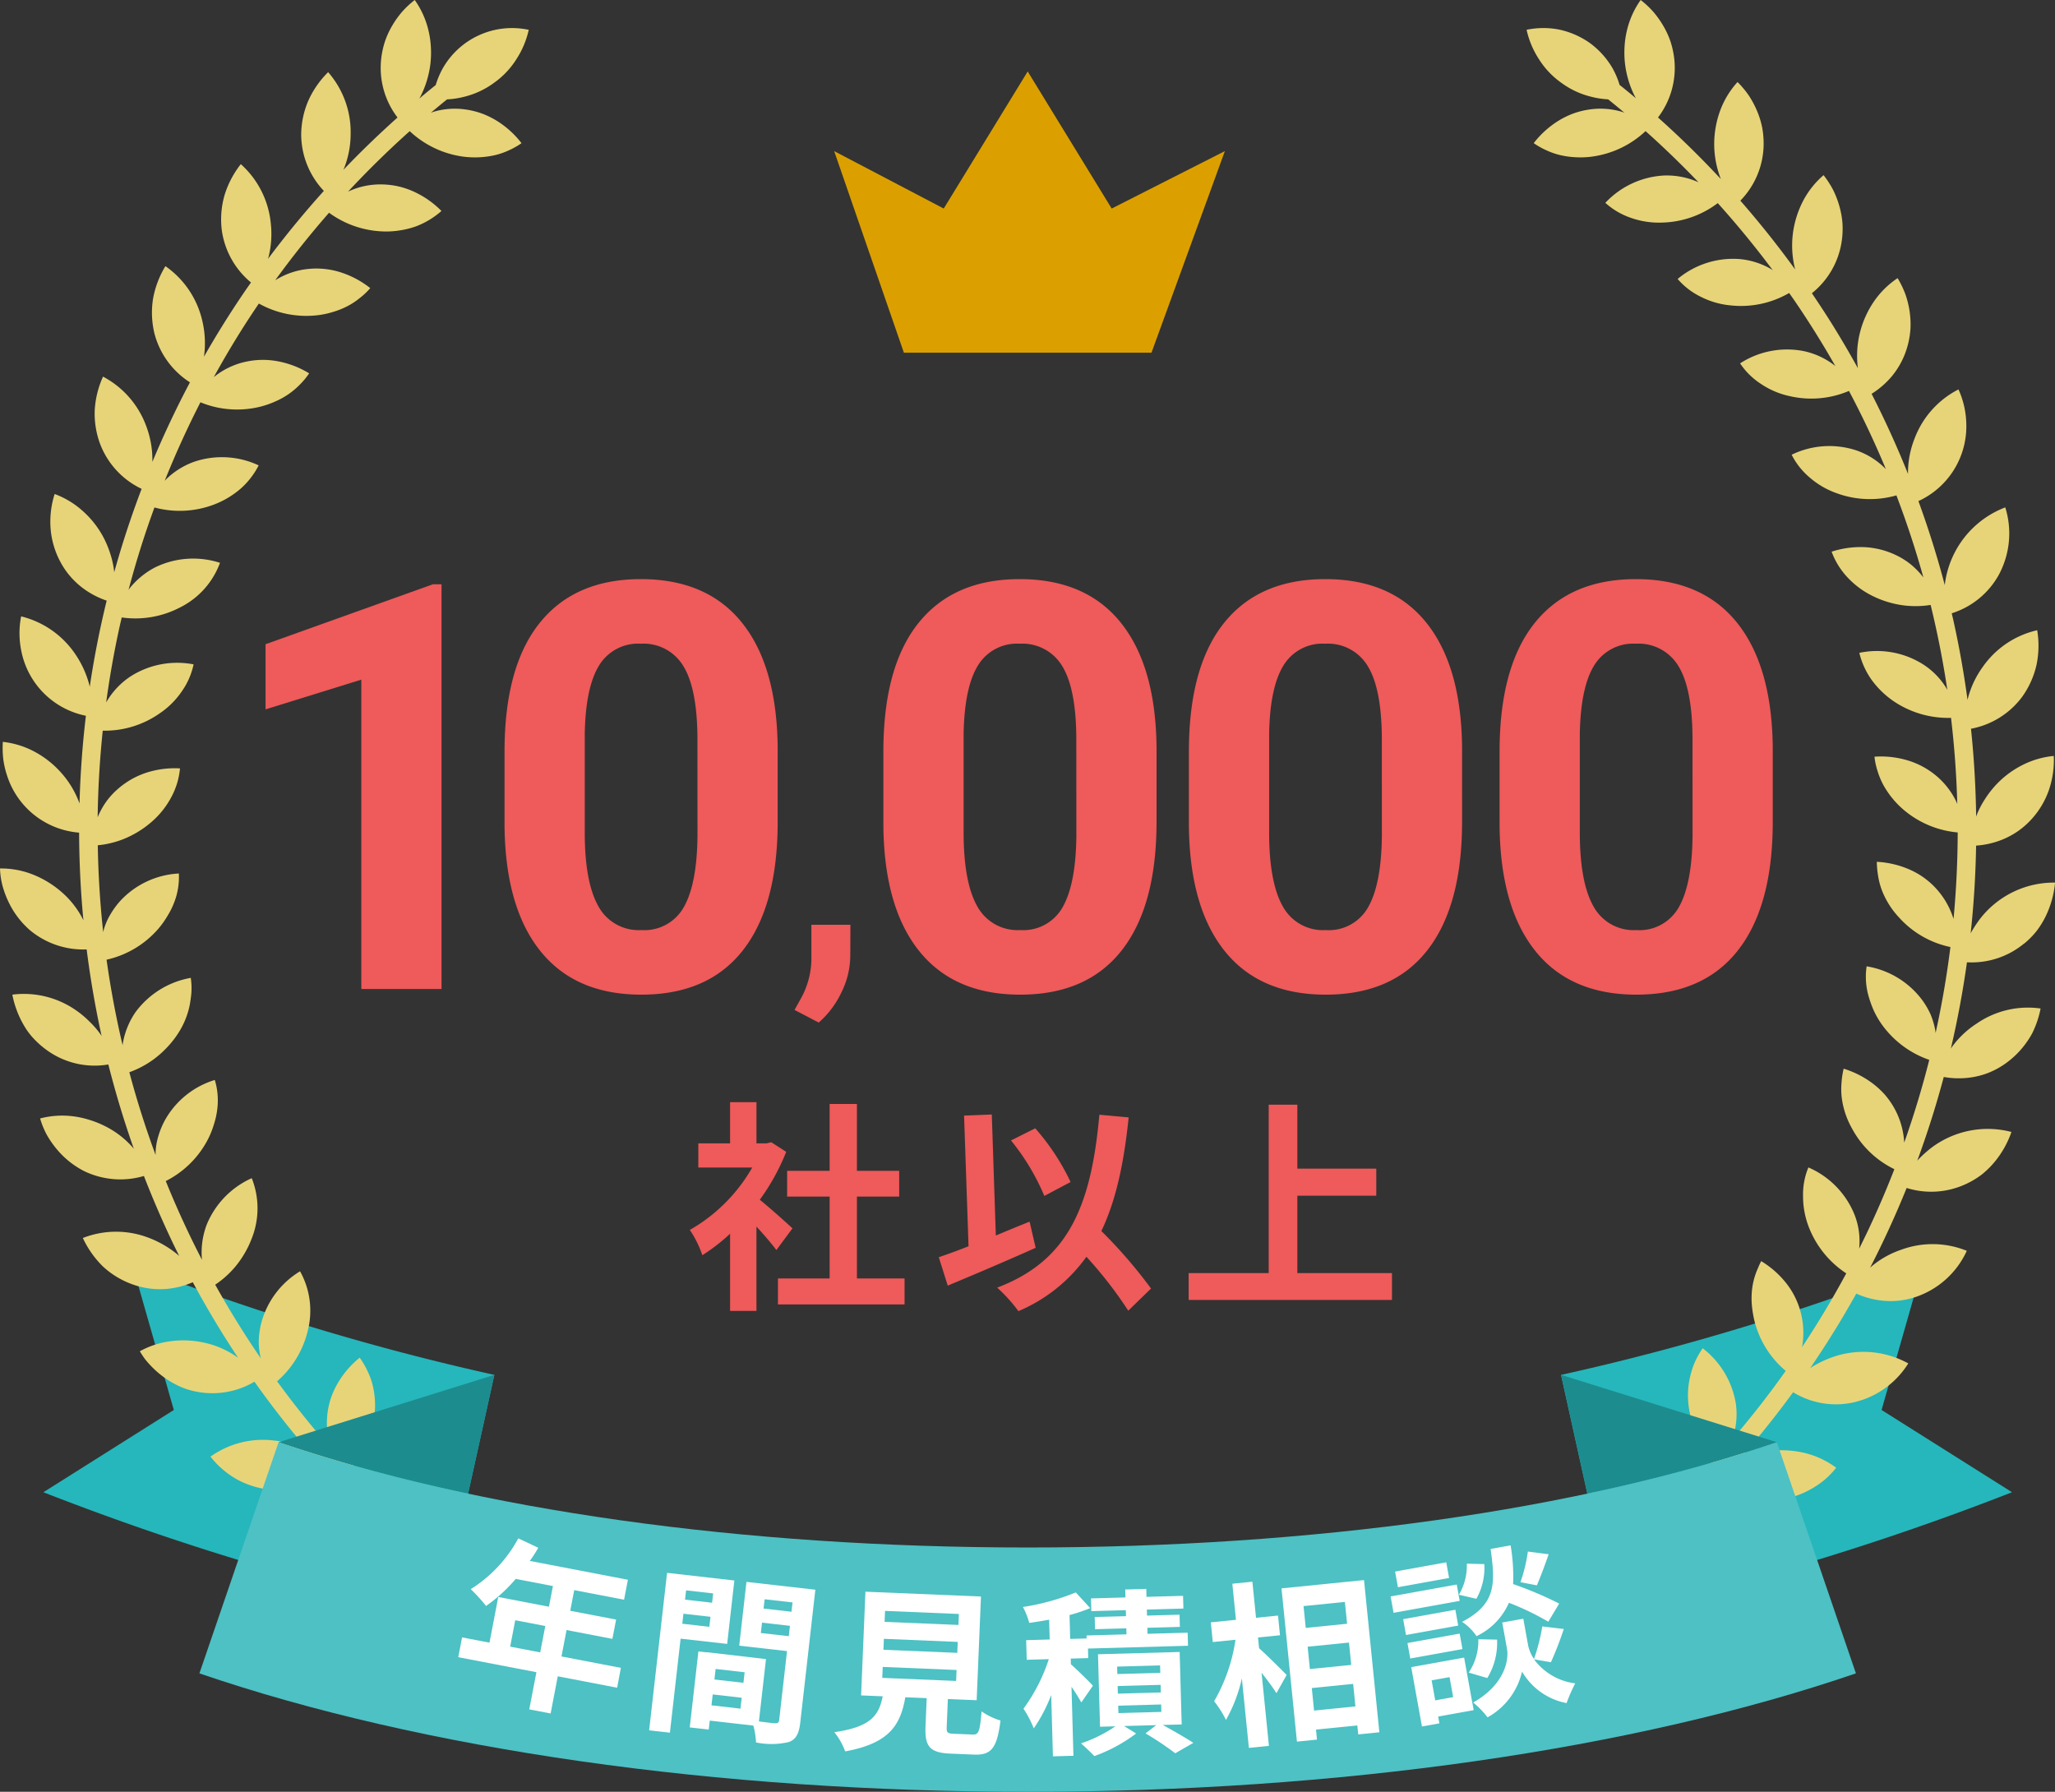
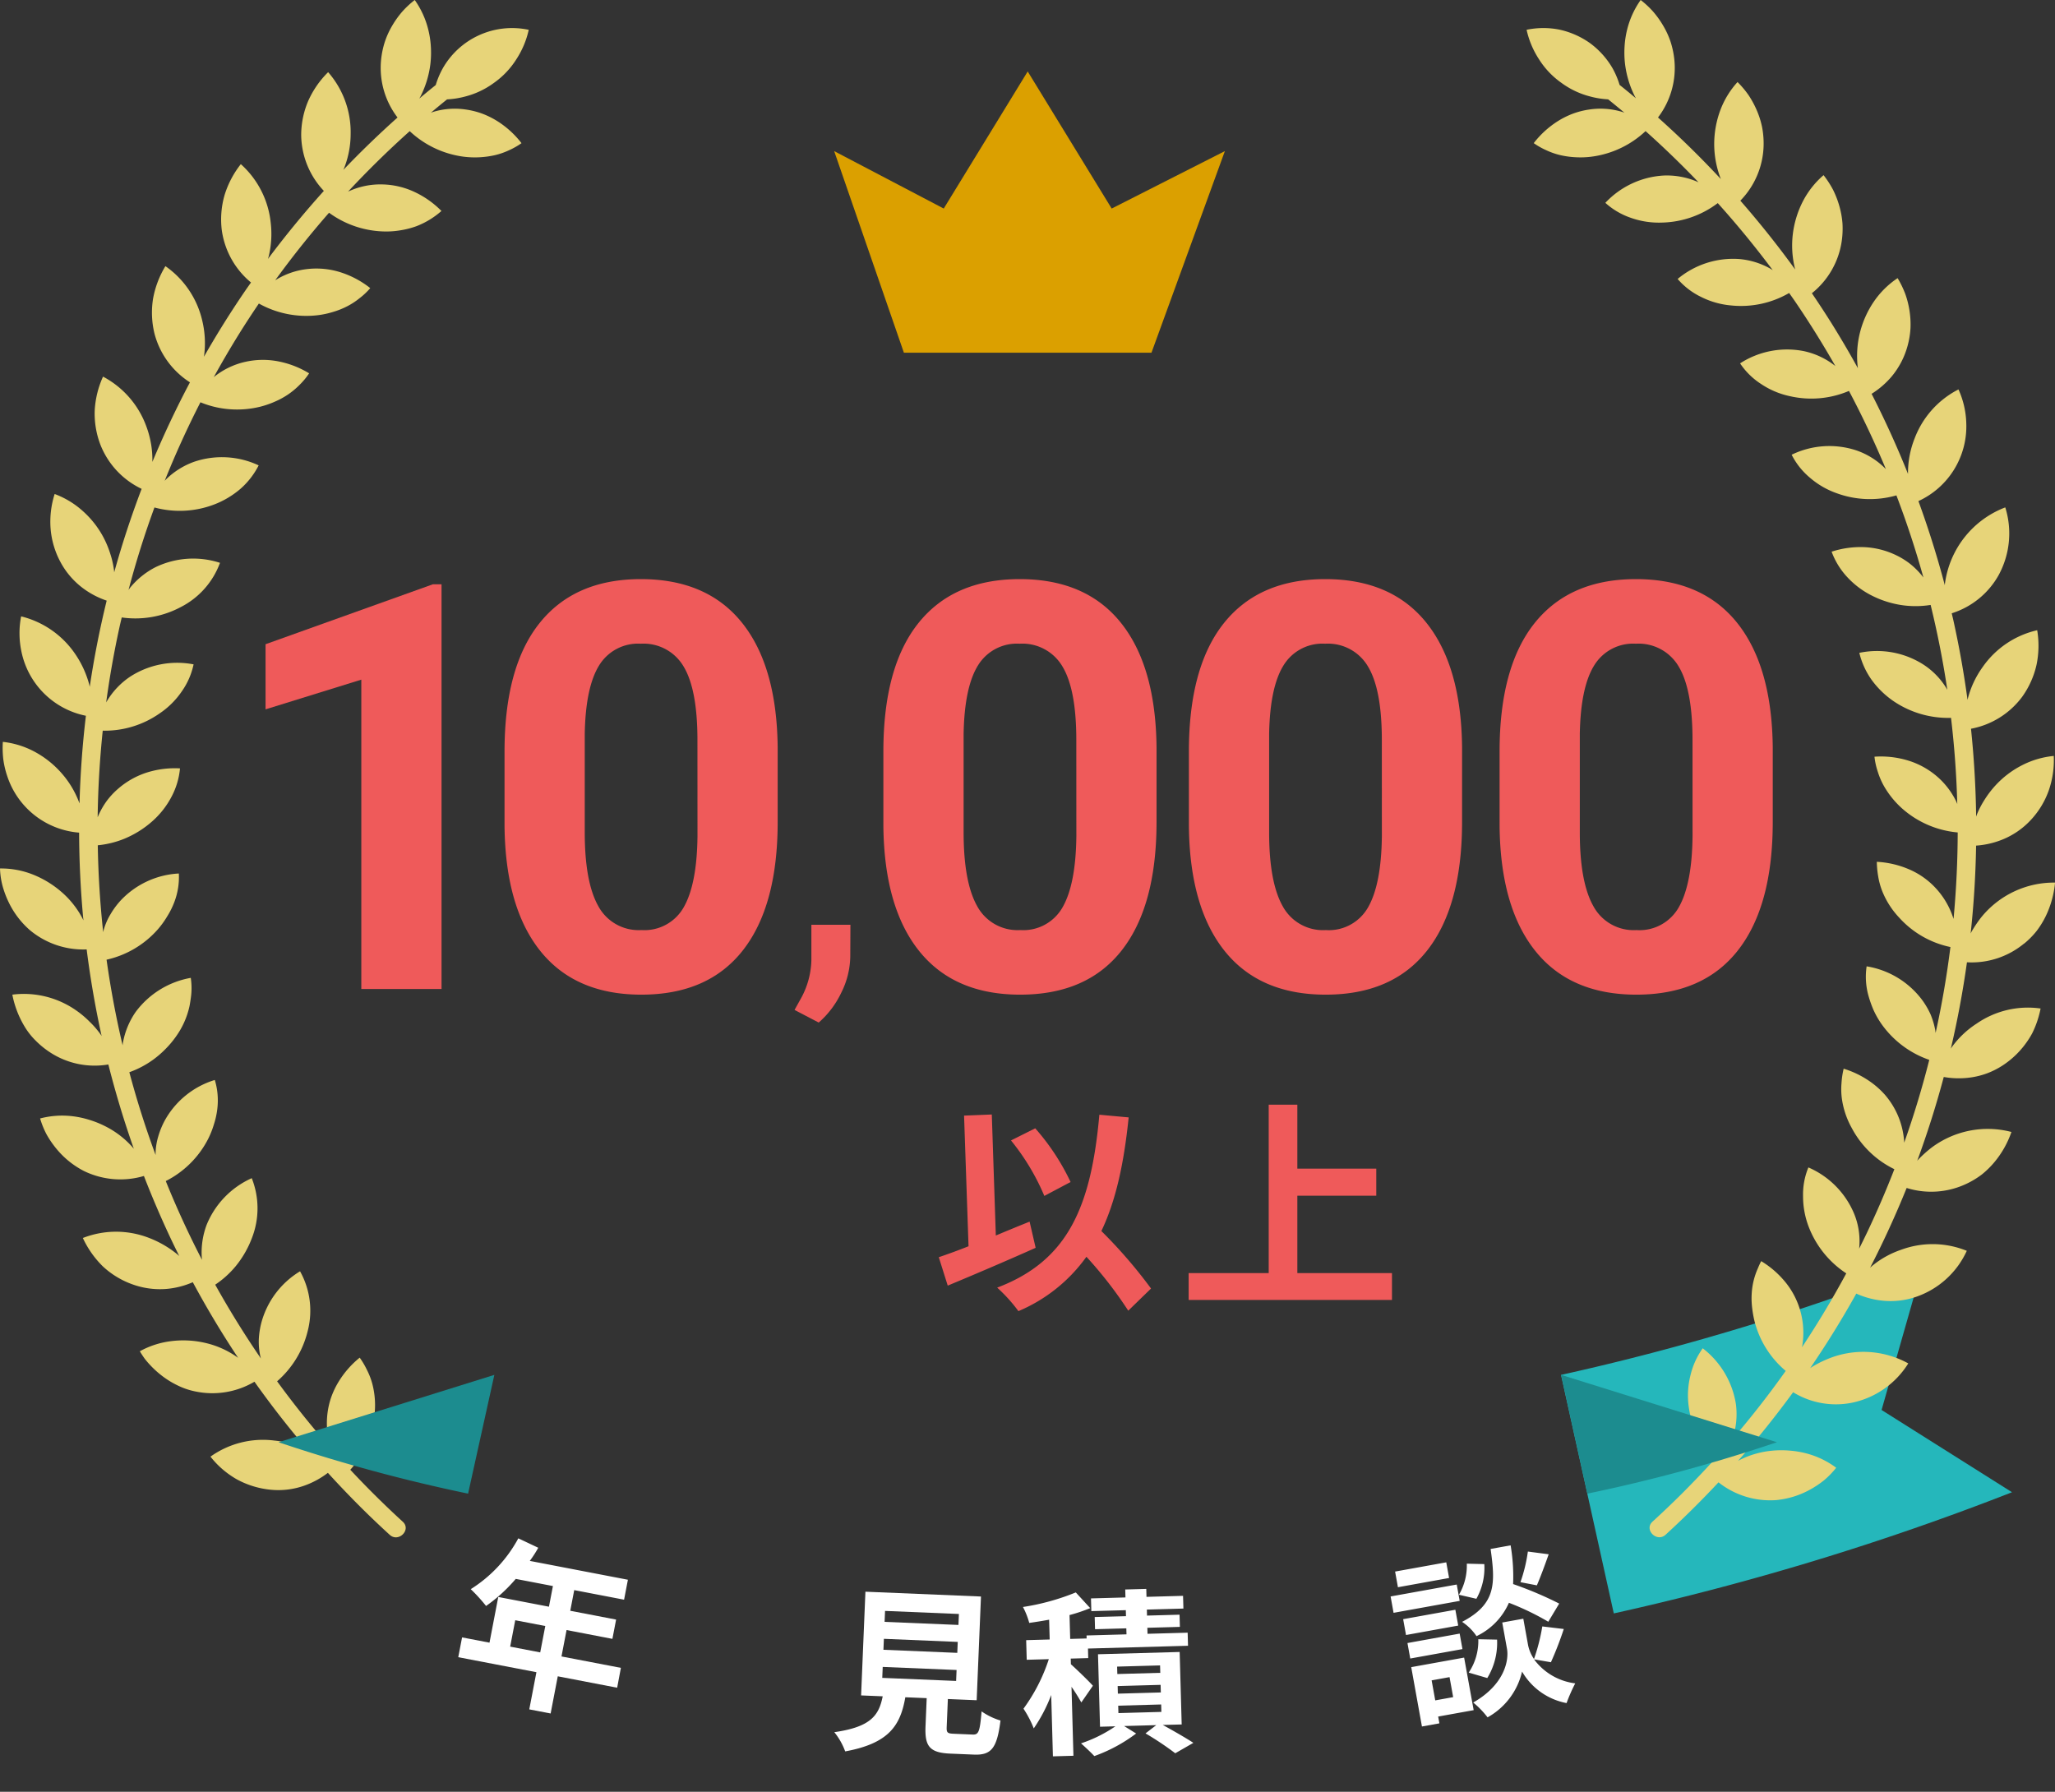
<svg xmlns="http://www.w3.org/2000/svg" id="グループ_6606" data-name="グループ 6606" width="247.337" height="215.651" viewBox="0 0 247.337 215.651">
  <rect x="0" y="0" width="247.337" height="215.651" fill="#333333" stroke="none" />
  <defs>
    <clipPath id="clip-path">
      <rect id="長方形_4274" data-name="長方形 4274" width="247.337" height="215.651" fill="none" />
    </clipPath>
    <clipPath id="clip-path-2">
      <path id="パス_8462" data-name="パス 8462" d="M113.587,25.1,100.4,18.187l8.391,24.261h29.8l8.833-24.261L133.8,25.1,123.692,8.6Z" fill="none" />
    </clipPath>
    <linearGradient id="linear-gradient" x1="-2.135" y1="6.116" x2="-2.114" y2="6.116" gradientUnits="objectBoundingBox">
      <stop offset="0" stop-color="#fdf276" />
      <stop offset="0.4" stop-color="#fdf276" />
      <stop offset="0.579" stop-color="#eece43" />
      <stop offset="0.8" stop-color="#dba000" />
      <stop offset="1" stop-color="#dba000" />
    </linearGradient>
  </defs>
  <path id="パス_8453" data-name="パス 8453" d="M53.144,119.029H43.488V81.8L31.961,85.374V77.536L52.109,70.32h1.035Z" fill="#ef5a5a" />
  <g id="グループ_6398" data-name="グループ 6398">
    <g id="グループ_6397" data-name="グループ 6397" clip-path="url(#clip-path)">
      <path id="パス_8454" data-name="パス 8454" d="M93.6,98.918q0,10.1-4.177,15.446T77.2,119.713q-7.953,0-12.162-5.249T60.725,99.42V90.46q0-10.2,4.226-15.479T77.13,69.7q7.953,0,12.162,5.232T93.6,89.958Zm-9.657-9.856q0-6.061-1.654-8.825a5.587,5.587,0,0,0-5.162-2.763A5.489,5.489,0,0,0,72.1,80.1q-1.62,2.63-1.72,8.222v11.857q0,5.961,1.62,8.859a5.513,5.513,0,0,0,5.2,2.9,5.421,5.421,0,0,0,5.112-2.78q1.571-2.778,1.637-8.507Z" fill="#ef5a5a" />
      <path id="パス_8455" data-name="パス 8455" d="M98.543,123.073l-2.912-1.522.695-1.253a10.007,10.007,0,0,0,1.33-4.683V111.3h4.7l-.019,3.854a10.016,10.016,0,0,1-1.08,4.317,11.08,11.08,0,0,1-2.718,3.6" fill="#ef5a5a" />
      <path id="パス_8456" data-name="パス 8456" d="M139.2,98.918q0,10.1-4.177,15.446t-12.229,5.349q-7.953,0-12.162-5.249t-4.31-15.044V90.46q0-10.2,4.226-15.479T122.728,69.7q7.953,0,12.162,5.232T139.2,89.958Zm-9.657-9.856q0-6.061-1.654-8.825a5.587,5.587,0,0,0-5.162-2.763A5.489,5.489,0,0,0,117.7,80.1q-1.62,2.63-1.72,8.222v11.857q0,5.961,1.62,8.859a5.513,5.513,0,0,0,5.2,2.9,5.421,5.421,0,0,0,5.112-2.78q1.57-2.778,1.637-8.507Z" fill="#ef5a5a" />
      <path id="パス_8457" data-name="パス 8457" d="M175.973,98.918q0,10.1-4.177,15.446t-12.23,5.349q-7.953,0-12.162-5.249t-4.31-15.044V90.46q0-10.2,4.226-15.479T159.5,69.7q7.953,0,12.162,5.232t4.312,15.028Zm-9.657-9.856q0-6.061-1.655-8.825a5.585,5.585,0,0,0-5.162-2.763,5.486,5.486,0,0,0-5.028,2.629q-1.62,2.63-1.72,8.222v11.857q0,5.961,1.619,8.859a5.514,5.514,0,0,0,5.2,2.9,5.42,5.42,0,0,0,5.112-2.78q1.571-2.778,1.638-8.507Z" fill="#ef5a5a" />
      <path id="パス_8458" data-name="パス 8458" d="M213.366,98.918q0,10.1-4.177,15.446t-12.229,5.349q-7.953,0-12.162-5.249t-4.31-15.044V90.46q0-10.2,4.226-15.479T196.893,69.7q7.953,0,12.162,5.232t4.311,15.028Zm-9.657-9.856q0-6.061-1.654-8.825a5.587,5.587,0,0,0-5.162-2.763,5.489,5.489,0,0,0-5.029,2.629q-1.62,2.63-1.72,8.222v11.857q0,5.961,1.62,8.859a5.513,5.513,0,0,0,5.2,2.9,5.421,5.421,0,0,0,5.112-2.78q1.57-2.778,1.637-8.507Z" fill="#ef5a5a" />
-       <path id="パス_8459" data-name="パス 8459" d="M93.445,150.451c-.565-.753-1.481-1.83-2.4-2.826v10.15H87.872v-9.289a22.281,22.281,0,0,1-3.338,2.585,12.832,12.832,0,0,0-1.508-3.042,20.113,20.113,0,0,0,7.511-7.512H84.049v-2.908h3.823v-4.954h3.177v4.954h1.212l.565-.134,1.8,1.157a26.166,26.166,0,0,1-3.177,5.762c1.292,1.05,3.365,2.908,3.931,3.446Zm15.427,3.42v3.123H93.634v-3.123h6.219v-9.854H94.738v-3.1h5.115v-8.05h3.284v8.05h5.089v3.1h-5.089v9.854Z" fill="#ef5a5a" />
      <path id="パス_8460" data-name="パス 8460" d="M124.649,150.182c-3.554,1.589-7.539,3.285-10.581,4.55l-1.077-3.419c1.023-.35,2.235-.781,3.581-1.319l-.538-15.723,3.338-.135.485,14.566c1.346-.566,2.719-1.131,4.065-1.67Zm11.146,7.566a49.452,49.452,0,0,0-5.035-6.489,19.23,19.23,0,0,1-8.184,6.543,18.88,18.88,0,0,0-2.558-2.828c8.535-3.23,11.308-9.746,12.3-20.811l3.527.323c-.566,5.519-1.535,10.015-3.285,13.677a58.659,58.659,0,0,1,5.977,6.919Zm-10.1-13.812a27.425,27.425,0,0,0-4.012-6.677L124.6,135.8a27.469,27.469,0,0,1,4.254,6.462Z" fill="#ef5a5a" />
      <path id="パス_8461" data-name="パス 8461" d="M167.537,153.225v3.231H143.064v-3.231H152.7V132.952h3.446v7.7h9.5v3.257h-9.5v9.316Z" fill="#ef5a5a" />
    </g>
  </g>
  <g id="グループ_6400" data-name="グループ 6400">
    <g id="グループ_6399" data-name="グループ 6399" clip-path="url(#clip-path-2)">
      <rect id="長方形_4275" data-name="長方形 4275" width="47.027" height="33.853" transform="translate(100.4 8.595)" fill="url(#linear-gradient)" />
    </g>
  </g>
  <g id="グループ_6402" data-name="グループ 6402">
    <g id="グループ_6401" data-name="グループ 6401" clip-path="url(#clip-path)">
-       <path id="パス_8463" data-name="パス 8463" d="M15.934,152.218,20.921,169.7l-15.7,9.9a323.951,323.951,0,0,0,47.93,14.584L59.5,165.474a294.385,294.385,0,0,1-43.565-13.256" fill="#25b7bb" />
      <path id="パス_8464" data-name="パス 8464" d="M231.451,152.218,226.464,169.7l15.7,9.9a323.951,323.951,0,0,1-47.93,14.584l-6.351-28.707a294.385,294.385,0,0,0,43.565-13.256" fill="#25b7bb" />
      <path id="パス_8465" data-name="パス 8465" d="M243.612,113.578a10.015,10.015,0,0,0,1.515-1.532,10.658,10.658,0,0,0,1.1-1.787,11.719,11.719,0,0,0,1.115-4.033,11.251,11.251,0,0,0-8.918,4.222,14.914,14.914,0,0,0-1.117,1.66c-.045.077-.08.158-.122.237q.57-5.268.656-10.57a10.333,10.333,0,0,0,3.145-.72,9.538,9.538,0,0,0,3.407-2.331,10.183,10.183,0,0,0,2.2-3.607,11.062,11.062,0,0,0,.594-4.135,10.557,10.557,0,0,0-3.794,1.108,11.36,11.36,0,0,0-3.276,2.5,12.044,12.044,0,0,0-1.253,1.655,10.844,10.844,0,0,0-.927,1.783c-.035.085-.059.173-.091.258q-.07-5.3-.62-10.578a9.943,9.943,0,0,0,6.146-3.824,10.579,10.579,0,0,0,1.737-3.851,11.267,11.267,0,0,0,.085-4.182,10.963,10.963,0,0,0-6.572,4.443,11.346,11.346,0,0,0-1.749,3.678c-.022.088-.042.176-.063.264q-.655-4.854-1.719-9.642c-.059-.26-.123-.519-.183-.78a9.867,9.867,0,0,0,5.619-4.547,10.484,10.484,0,0,0,.824-8.2,11.423,11.423,0,0,0-7.246,9.08c-.015.095-.019.19-.031.285q-1.352-5.131-3.175-10.123a9.9,9.9,0,0,0,5.76-9.363,10.559,10.559,0,0,0-.939-4.077,10.991,10.991,0,0,0-5.284,5.911,11.285,11.285,0,0,0-.791,3.992c0,.089,0,.177,0,.266q-1.969-4.917-4.383-9.639a10.3,10.3,0,0,0,2.446-2.123,9.755,9.755,0,0,0,1.886-3.653,10.114,10.114,0,0,0,.349-2.119,10.708,10.708,0,0,0-.117-2.1,10.83,10.83,0,0,0-.515-2.04,11.927,11.927,0,0,0-.917-1.889,10.518,10.518,0,0,0-2.822,2.771,11.693,11.693,0,0,0-1.7,3.743,11.547,11.547,0,0,0-.258,4.327q-1.528-2.772-3.205-5.458c-.754-1.2-1.535-2.391-2.333-3.566a9.825,9.825,0,0,0,3.592-6.271,10.524,10.524,0,0,0,.089-2.147,10.68,10.68,0,0,0-.374-2.07,11.43,11.43,0,0,0-.759-1.963,12,12,0,0,0-1.142-1.761,10.547,10.547,0,0,0-2.463,3.1,11.744,11.744,0,0,0-1.228,3.924,11.541,11.541,0,0,0,.275,4.33q-3.108-4.29-6.6-8.283a9.823,9.823,0,0,0,2.8-6.664,10.518,10.518,0,0,0-.174-2.14,10.29,10.29,0,0,0-.623-2.01,11.484,11.484,0,0,0-.994-1.855,11.505,11.505,0,0,0-1.348-1.609,10.516,10.516,0,0,0-2.065,3.372,11.747,11.747,0,0,0-.742,4.045,11.569,11.569,0,0,0,.8,4.261q-3.607-3.879-7.565-7.412a9.824,9.824,0,0,0,1.967-6.956,10.587,10.587,0,0,0-.436-2.1,9.96,9.96,0,0,0-.864-1.92A11.436,11.436,0,0,0,199,1.434,11.016,11.016,0,0,0,197.468,0a10.509,10.509,0,0,0-1.637,3.6,11.023,11.023,0,0,0-.3,2,11.583,11.583,0,0,0,.057,2.1,11.808,11.808,0,0,0,1.181,3.9c.04.079.088.151.13.229q-.891-.747-1.8-1.477c-.055-.044-.112-.087-.167-.132a10.058,10.058,0,0,0-.844-2,9.951,9.951,0,0,0-2.719-3.03,10.027,10.027,0,0,0-3.73-1.634,9.919,9.919,0,0,0-3.9.029,10.711,10.711,0,0,0,1.494,3.55,9.969,9.969,0,0,0,2.683,2.827,10.043,10.043,0,0,0,3.525,1.663,10.249,10.249,0,0,0,2.112.331q.988.794,1.959,1.609c-.1-.035-.2-.077-.306-.109a9,9,0,0,0-3.95-.27,9.6,9.6,0,0,0-1.96.5,10.2,10.2,0,0,0-1.79.891,11.239,11.239,0,0,0-2.908,2.65,9.01,9.01,0,0,0,1.521.86,8.64,8.64,0,0,0,1.682.585,10.436,10.436,0,0,0,1.844.253,10.316,10.316,0,0,0,1.958-.075,11.686,11.686,0,0,0,6.455-3.071q3.306,2.955,6.376,6.163c-.087-.04-.173-.08-.261-.117a9.321,9.321,0,0,0-3.9-.7,10.427,10.427,0,0,0-7.056,3.288,8.792,8.792,0,0,0,3.025,1.788,10.084,10.084,0,0,0,3.763.589,11.555,11.555,0,0,0,6.742-2.344q3.492,3.88,6.618,8.069c-.09-.054-.173-.117-.265-.169a9.249,9.249,0,0,0-3.781-1.171,10.416,10.416,0,0,0-7.4,2.4,8.682,8.682,0,0,0,2.784,2.144,9.962,9.962,0,0,0,3.664,1.044,11.537,11.537,0,0,0,6.974-1.5c.232.333.468.664.7,1q2.589,3.8,4.86,7.791a9.142,9.142,0,0,0-3.826-1.8,10.4,10.4,0,0,0-7.64,1.479,8.668,8.668,0,0,0,2.5,2.465,9.911,9.911,0,0,0,3.505,1.486,11.551,11.551,0,0,0,7.1-.635q2.438,4.6,4.442,9.411a9.106,9.106,0,0,0-3.577-2.261,10.381,10.381,0,0,0-7.764.531,8.75,8.75,0,0,0,2.184,2.752,10.034,10.034,0,0,0,3.293,1.9,11.6,11.6,0,0,0,7.131.24q1.853,4.858,3.249,9.881c-.058-.075-.114-.15-.173-.223a9.553,9.553,0,0,0-1.383-1.381,9.155,9.155,0,0,0-1.721-1.074,9.83,9.83,0,0,0-3.87-.974,11.248,11.248,0,0,0-3.9.547,9.092,9.092,0,0,0,1.827,3,10.365,10.365,0,0,0,3.034,2.295,11.856,11.856,0,0,0,3.815,1.17,11.5,11.5,0,0,0,3.241-.056q1.24,5.06,2.008,10.213c-.048-.083-.1-.167-.147-.249a8.913,8.913,0,0,0-2.78-2.818,10.366,10.366,0,0,0-7.663-1.379,9.482,9.482,0,0,0,1.444,3.2,10.759,10.759,0,0,0,2.73,2.652,11.7,11.7,0,0,0,6.863,1.972q.612,5.162.752,10.365c-.035-.083-.068-.166-.1-.248a9.348,9.348,0,0,0-2.422-3.136,9.646,9.646,0,0,0-3.533-1.886,11.216,11.216,0,0,0-3.91-.42,8.306,8.306,0,0,0,.366,1.71,9.324,9.324,0,0,0,.677,1.649,10.812,10.812,0,0,0,2.391,2.968,11.647,11.647,0,0,0,6.583,2.79q-.015,4.986-.46,9.963c-.013.149-.031.3-.045.447-.03-.1-.059-.193-.092-.288a9.64,9.64,0,0,0-2.031-3.4,9.4,9.4,0,0,0-3.265-2.3,11.3,11.3,0,0,0-3.843-.888,11.37,11.37,0,0,0,.164,1.743,8.578,8.578,0,0,0,.461,1.717,10.073,10.073,0,0,0,2.047,3.235,11.445,11.445,0,0,0,6.187,3.562q-.648,5.207-1.782,10.338c-.018-.123-.028-.247-.051-.37a9.324,9.324,0,0,0-.558-1.864,9.619,9.619,0,0,0-1.031-1.758,10.418,10.418,0,0,0-6.663-4.023,8.494,8.494,0,0,0,.212,3.509,13.42,13.42,0,0,0,.618,1.748,10.365,10.365,0,0,0,.971,1.7,11.716,11.716,0,0,0,5.738,4.3q-1.275,5.052-3.017,9.969c-.006-.1-.01-.2-.018-.3a9.579,9.579,0,0,0-2.288-5.451,10.125,10.125,0,0,0-1.469-1.364,11.3,11.3,0,0,0-3.511-1.792,9.979,9.979,0,0,0-.259,1.729,8.578,8.578,0,0,0,.03,1.774,10.064,10.064,0,0,0,1.2,3.631,11.445,11.445,0,0,0,5.132,4.961q-1.509,3.885-3.3,7.651c-.307.643-.623,1.281-.942,1.917.011-.116.023-.233.03-.349a8.637,8.637,0,0,0-.65-3.9,10.446,10.446,0,0,0-5.486-5.53,8.494,8.494,0,0,0-.642,3.458,10.235,10.235,0,0,0,.694,3.727,11.717,11.717,0,0,0,4.506,5.565q-2.463,4.569-5.337,8.9c.018-.081.038-.162.053-.244a9.69,9.69,0,0,0-.2-3.97,9.587,9.587,0,0,0-1.784-3.558,11.331,11.331,0,0,0-2.971-2.6,8.239,8.239,0,0,0-.368.791c-.118.265-.229.534-.323.811a8.626,8.626,0,0,0-.4,1.736,9.534,9.534,0,0,0-.04,1.864,13.53,13.53,0,0,0,.307,1.944,11.5,11.5,0,0,0,3.775,6.066q-3.025,4.269-6.44,8.244c.037-.108.082-.213.115-.323a9.262,9.262,0,0,0,.33-3.93,10.529,10.529,0,0,0-3.994-6.713,9.237,9.237,0,0,0-1.462,3.2,9.848,9.848,0,0,0-.226,3.792,12.183,12.183,0,0,0,1.164,3.831,11.4,11.4,0,0,0,1.849,2.658q-1.888,2.073-3.876,4.056-1.71,1.7-3.493,3.327c-1.059.97.519,2.541,1.575,1.575q3.308-3.026,6.369-6.306a10.016,10.016,0,0,0,6.919,2.139,10.459,10.459,0,0,0,4.029-1.224,11.561,11.561,0,0,0,1.757-1.165,10.345,10.345,0,0,0,1.46-1.506,10.471,10.471,0,0,0-3.553-1.717,11.159,11.159,0,0,0-1.993-.341,11.721,11.721,0,0,0-2.111,0,10.95,10.95,0,0,0-3.915,1.1c-.079.041-.157.087-.236.129q3.5-3.974,6.624-8.259a9.827,9.827,0,0,0,7.105,1.258,10.49,10.49,0,0,0,6.754-4.728,11.19,11.19,0,0,0-9.834-.475,12.6,12.6,0,0,0-1.791.922c-.065.041-.124.088-.188.131q2.982-4.359,5.556-8.979a10.255,10.255,0,0,0,3.1.843,9.453,9.453,0,0,0,4.1-.455,10.424,10.424,0,0,0,6.1-5.537,10.922,10.922,0,0,0-7.91-.125,11.062,11.062,0,0,0-3.557,2c-.06.051-.113.108-.171.16q2.421-4.7,4.4-9.6a9.889,9.889,0,0,0,7.206-.507,10.186,10.186,0,0,0,1.844-1.117,10.667,10.667,0,0,0,1.5-1.469,11.584,11.584,0,0,0,2.062-3.647,11.277,11.277,0,0,0-9.677,1.932,15.03,15.03,0,0,0-1.489,1.338c-.061.063-.114.132-.174.2q1.83-4.966,3.194-10.088a10.291,10.291,0,0,0,3.241.058,9.521,9.521,0,0,0,1.981-.5,9.775,9.775,0,0,0,1.868-.948,10.634,10.634,0,0,0,3.012-2.976,9.481,9.481,0,0,0,.547-.9q.232-.468.423-.958a11.934,11.934,0,0,0,.583-2.017,10.843,10.843,0,0,0-7.691,1.812,11.107,11.107,0,0,0-2.973,2.807c-.05.068-.09.141-.138.211q1.206-5.146,1.939-10.393a9.908,9.908,0,0,0,6.864-2.247" fill="#e7d479" />
      <path id="パス_8466" data-name="パス 8466" d="M53.823,11.96a10.336,10.336,0,0,0,2.113-.33,10.069,10.069,0,0,0,3.525-1.663,9.972,9.972,0,0,0,2.683-2.828,10.7,10.7,0,0,0,1.494-3.55A9.6,9.6,0,0,0,53.291,8.225a10.107,10.107,0,0,0-.848,2.011q-1,.8-1.977,1.627c.048-.089.1-.172.149-.262A11.826,11.826,0,0,0,51.8,7.706a11.594,11.594,0,0,0,.056-2.1,11.035,11.035,0,0,0-.3-2A10.518,10.518,0,0,0,49.918,0a11.08,11.08,0,0,0-1.534,1.434,11.42,11.42,0,0,0-1.215,1.718,9.965,9.965,0,0,0-.863,1.921,10.452,10.452,0,0,0-.436,2.1,9.825,9.825,0,0,0,1.976,6.97q-3.383,3.024-6.52,6.3c.041-.1.089-.2.129-.3a11.3,11.3,0,0,0,.749-4,10.974,10.974,0,0,0-2.709-7.458,11.317,11.317,0,0,0-2.386,3.434,10.463,10.463,0,0,0-.857,4.138,9.928,9.928,0,0,0,2.727,6.719q-3.548,3.936-6.729,8.189c.026-.091.057-.18.081-.272a11.419,11.419,0,0,0,.254-4.064,10.977,10.977,0,0,0-3.6-7.073,11.388,11.388,0,0,0-1.949,3.7,10.552,10.552,0,0,0-.346,4.212A9.938,9.938,0,0,0,30.209,34c-.216.309-.436.615-.649.926q-2.672,3.9-5.012,8.01a11.543,11.543,0,0,0-.2-4.322,11,11,0,0,0-4.439-6.581,11.471,11.471,0,0,0-1.486,3.909,10.609,10.609,0,0,0,.175,4.225,9.927,9.927,0,0,0,4.264,5.849q-2.479,4.682-4.522,9.578a11.537,11.537,0,0,0-.728-4.277A11.028,11.028,0,0,0,12.4,45.329a11.337,11.337,0,0,0-1,4.062,10.5,10.5,0,0,0,.7,4.173,9.894,9.894,0,0,0,4.946,5.273q-1.884,4.941-3.3,10.042c-.008-.082-.014-.163-.025-.245a10.746,10.746,0,0,0-.44-1.961,12.006,12.006,0,0,0-.788-1.921A11.366,11.366,0,0,0,9.957,61.5a10.491,10.491,0,0,0-3.379-2.044,10.968,10.968,0,0,0-.489,4.154,10.2,10.2,0,0,0,1.2,4.056,9.575,9.575,0,0,0,2.692,3.123,10.2,10.2,0,0,0,2.859,1.5Q11.581,77.422,10.8,82.666c-.019-.083-.031-.167-.052-.25a11.961,11.961,0,0,0-1.694-3.7,11.047,11.047,0,0,0-6.511-4.532,10.609,10.609,0,0,0,.026,4.182,9.906,9.906,0,0,0,7.77,7.78Q9.714,91.4,9.571,96.7c-.031-.081-.059-.161-.092-.241a11.308,11.308,0,0,0-2.127-3.467,11.664,11.664,0,0,0-3.229-2.541A10.54,10.54,0,0,0,.342,89.287a11.747,11.747,0,0,0,.055,2.1A10.659,10.659,0,0,0,.879,93.43a9.921,9.921,0,0,0,8.644,6.783q.017,5.054.473,10.092c.014.155.033.311.048.466-.037-.075-.072-.151-.111-.226a10.909,10.909,0,0,0-2.524-3.187,12.011,12.011,0,0,0-3.527-2.133,10.436,10.436,0,0,0-3.882-.7A9.314,9.314,0,0,0,.3,106.6a11.457,11.457,0,0,0,.737,1.974,10.461,10.461,0,0,0,2.539,3.356,10.013,10.013,0,0,0,6.855,2.337q.661,5.251,1.8,10.42c-.048-.071-.089-.144-.139-.213a10.938,10.938,0,0,0-1.325-1.523,11.347,11.347,0,0,0-1.581-1.33,10.975,10.975,0,0,0-7.7-1.91,11.7,11.7,0,0,0,1.511,3.9,8.5,8.5,0,0,0,1.314,1.653,10.533,10.533,0,0,0,1.664,1.361,9.8,9.8,0,0,0,7.066,1.49q1.3,5.141,3.067,10.146c-.06-.073-.12-.146-.183-.218a10.94,10.94,0,0,0-3.226-2.477,11.688,11.688,0,0,0-1.958-.789,11.072,11.072,0,0,0-1.976-.428,10.442,10.442,0,0,0-3.937.265,10.322,10.322,0,0,0,.791,1.944,11.675,11.675,0,0,0,1.2,1.737,10.48,10.48,0,0,0,3.282,2.641,10,10,0,0,0,7.221.6q1.519,3.919,3.321,7.727.456.959.932,1.909c-.052-.046-.1-.1-.152-.142a12.474,12.474,0,0,0-3.522-2.054,10.949,10.949,0,0,0-7.929.024,11.694,11.694,0,0,0,2.408,3.417A10.317,10.317,0,0,0,16,154.6a9.719,9.719,0,0,0,4.066.527,10.15,10.15,0,0,0,3.139-.805q2.514,4.673,5.456,9.1c-.081-.055-.156-.115-.238-.168a10.846,10.846,0,0,0-3.715-1.627,11.7,11.7,0,0,0-4.127-.21,10.4,10.4,0,0,0-3.75,1.215q.267.453.574.88c.213.279.445.544.685.8a11.546,11.546,0,0,0,1.574,1.4,10.732,10.732,0,0,0,1.807,1.076,8.653,8.653,0,0,0,2.028.678,9.959,9.959,0,0,0,7.127-1.168q3.049,4.3,6.487,8.31c-.064-.034-.124-.074-.189-.106A11.369,11.369,0,0,0,33,173.377a10.863,10.863,0,0,0-7.667,1.938,10.823,10.823,0,0,0,3.164,2.728,10.63,10.63,0,0,0,4.045,1.251,9.367,9.367,0,0,0,4.082-.487,10.272,10.272,0,0,0,2.839-1.542q1.924,2.113,3.949,4.134,1.711,1.7,3.493,3.326c1.056.966,2.635-.605,1.575-1.575q-3.283-3-6.319-6.257a11.421,11.421,0,0,0,2.9-6.507,10.1,10.1,0,0,0-.245-3.817,8.523,8.523,0,0,0-.635-1.659,9.745,9.745,0,0,0-.887-1.508,11.309,11.309,0,0,0-2.587,2.974,10.073,10.073,0,0,0-.852,1.813,9.509,9.509,0,0,0-.446,1.966,9.623,9.623,0,0,0,.356,3.948c.024.083.054.164.081.245q-3.431-3.9-6.494-8.1a11.682,11.682,0,0,0,3.7-6.119,9.73,9.73,0,0,0-.938-7.121,10.376,10.376,0,0,0-4.665,6.216,9.828,9.828,0,0,0-.3,2.015,8.354,8.354,0,0,0,.172,1.943c.022.108.056.212.081.319q-2.953-4.308-5.5-8.882a11.439,11.439,0,0,0,2.421-2.17,12.1,12.1,0,0,0,2-3.452A9.825,9.825,0,0,0,30.3,141.8a10.486,10.486,0,0,0-5.428,5.613,9.5,9.5,0,0,0-.589,3.9c.007.1.017.209.026.314q-2.4-4.635-4.357-9.479a11.591,11.591,0,0,0,5.082-5.037,10.715,10.715,0,0,0,.72-1.811,9.569,9.569,0,0,0,.4-1.826,8.526,8.526,0,0,0-.3-3.493,10.314,10.314,0,0,0-6.027,4.885,9.818,9.818,0,0,0-.77,1.879,7.619,7.619,0,0,0-.329,1.934c0,.11,0,.219,0,.329q-1.813-4.9-3.161-9.96a11.388,11.388,0,0,0,2.868-1.51,11.912,11.912,0,0,0,1.5-1.3,11.632,11.632,0,0,0,1.3-1.564,9.874,9.874,0,0,0,1.549-3.47c.068-.294.109-.586.154-.881s.081-.592.1-.886a8.332,8.332,0,0,0-.077-1.746,10.55,10.55,0,0,0-6.645,4.12,9.464,9.464,0,0,0-1.511,3.639c-.022.118-.031.237-.049.355q-1.2-5.1-1.93-10.3a11.567,11.567,0,0,0,6.168-3.65,10.88,10.88,0,0,0,1.141-1.582,9.631,9.631,0,0,0,.836-1.676,8.435,8.435,0,0,0,.555-3.466,10.325,10.325,0,0,0-7.031,3.277,9.8,9.8,0,0,0-1.2,1.636,7.606,7.606,0,0,0-.791,1.8c-.034.114-.054.23-.084.344q-.567-5.207-.651-10.454a11.384,11.384,0,0,0,3.166-.774,11.936,11.936,0,0,0,3.383-2.106,10.362,10.362,0,0,0,2.346-3,9,9,0,0,0,1-3.374,11.234,11.234,0,0,0-3.908.473A9.853,9.853,0,0,0,14.251,94.9a9.159,9.159,0,0,0-1.389,1.479,9.487,9.487,0,0,0-.984,1.689c-.044.1-.084.2-.124.294q.069-5.22.612-10.421A11.516,11.516,0,0,0,19.2,85.871a9.967,9.967,0,0,0,2.7-2.688,8.788,8.788,0,0,0,1.4-3.223,10.432,10.432,0,0,0-7.643,1.485A9.3,9.3,0,0,0,12.92,84.3c-.05.079-.1.161-.142.242q.63-4.647,1.64-9.228c.075-.335.157-.668.234-1A11.615,11.615,0,0,0,21.687,73.1a9.742,9.742,0,0,0,4.791-5.36,10.447,10.447,0,0,0-7.775.531,9.6,9.6,0,0,0-3.074,2.5c-.057.075-.1.155-.159.231q1.327-5.036,3.119-9.926a11.618,11.618,0,0,0,7.13-.336,10.758,10.758,0,0,0,3.27-1.948,9.5,9.5,0,0,0,2.143-2.782,10.416,10.416,0,0,0-7.779-.429A9.336,9.336,0,0,0,20,57.678c-.06.061-.117.124-.175.186q1.931-4.818,4.3-9.447a11.441,11.441,0,0,0,3.127.8,11.643,11.643,0,0,0,4-.251,10.859,10.859,0,0,0,1.853-.635,9.453,9.453,0,0,0,1.632-.9,9.219,9.219,0,0,0,1.359-1.15,8.435,8.435,0,0,0,1.11-1.349A11.218,11.218,0,0,0,33.529,43.5a9.635,9.635,0,0,0-4,.049,9.124,9.124,0,0,0-3.8,1.842q1.45-2.633,3.038-5.191,1.158-1.858,2.391-3.668a11.7,11.7,0,0,0,7,1.414,10.343,10.343,0,0,0,1.915-.4,9.673,9.673,0,0,0,1.732-.692,8.668,8.668,0,0,0,1.488-.977,8.314,8.314,0,0,0,1.269-1.2A11.241,11.241,0,0,0,41.1,32.808a9.606,9.606,0,0,0-3.978-.44,9.115,9.115,0,0,0-4,1.367q3.052-4.212,6.482-8.13a11.689,11.689,0,0,0,6.776,2.256,10.379,10.379,0,0,0,1.952-.166,10,10,0,0,0,1.8-.476,9.924,9.924,0,0,0,3-1.827,11.242,11.242,0,0,0-3.21-2.274,9.577,9.577,0,0,0-3.893-.921,9.122,9.122,0,0,0-4.135.865q3.54-3.806,7.42-7.277a11.7,11.7,0,0,0,6.452,3.069,10.928,10.928,0,0,0,3.8-.179,8.572,8.572,0,0,0,1.682-.584,8.962,8.962,0,0,0,1.52-.86,11.221,11.221,0,0,0-2.907-2.651,10.3,10.3,0,0,0-1.79-.891,9.754,9.754,0,0,0-1.961-.5,8.995,8.995,0,0,0-3.949.271c-.1.031-.2.073-.3.107.523-.441,1.05-.88,1.582-1.312.123-.1.248-.2.372-.3" fill="#e7d479" />
      <path id="パス_8467" data-name="パス 8467" d="M59.5,165.474l-3.162,14.294a196.684,196.684,0,0,1-22.809-6.187Z" fill="#1c8c8f" />
      <path id="パス_8468" data-name="パス 8468" d="M187.893,165.474l3.162,14.294a196.684,196.684,0,0,0,22.809-6.187Z" fill="#1c8c8f" />
-       <path id="パス_8469" data-name="パス 8469" d="M213.856,173.58c-23.863,8.171-55.883,12.67-90.164,12.67s-66.3-4.5-90.164-12.67L24,201.4c26.848,9.192,62.251,14.255,99.688,14.255s72.84-5.063,99.688-14.255Z" fill="#4dc1c4" />
      <path id="パス_8470" data-name="パス 8470" d="M74.281,203.127l-7.148-1.374-.86,4.474-2.57-.494.859-4.474-9.407-1.806.459-2.383,3.3.634,1.056-5.5,6.1,1.172.478-2.487-4.473-.859a19.118,19.118,0,0,1-3.573,3.258,19.708,19.708,0,0,0-1.844-2.023,16.413,16.413,0,0,0,5.726-6.117l2.4,1.134a13.658,13.658,0,0,1-1.019,1.581l11.809,2.269-.461,2.4-6-1.152-.478,2.487,5.519,1.06-.446,2.32-5.518-1.06-.611,3.178,7.149,1.372Zm-9.262-4.25.611-3.177-3.617-.695-.609,3.177Z" fill="#fff" />
-       <path id="パス_8471" data-name="パス 8471" d="M81.916,197.223,80.63,208.537l-2.5-.283L80.288,189.3l8.1.921-.867,7.634Zm3.461-1.427.136-1.206-3.256-.37-.137,1.205Zm-2.8-4.388-.127,1.12,3.257.371.127-1.121ZM96.322,207.3c-.154,1.353-.513,2.062-1.4,2.368a9.2,9.2,0,0,1-3.926.046,9.418,9.418,0,0,0-.326-2.029l-5.245-.6-.123,1.078-2.284-.259,1.04-9.147,1.036.118,0-.021,7.1.829-.852,7.5c.822.114,1.6.2,1.882.214.381.042.522-.069.561-.408l.94-8.269-5.753-.654.872-7.677,8.291.943Zm-7.2-1.654.149-1.312-3.489-.4-.149,1.312Zm.5-4.378-3.489-.4-.145,1.269,3.49.4Zm5.313-4.344.143-1.248-3.363-.382-.142,1.248Zm-2.9-4.443L91.9,193.6l3.363.382.127-1.121Z" fill="#fff" />
      <path id="パス_8472" data-name="パス 8472" d="M117.067,208.764c.723.03.866-.326,1.075-2.788a8.028,8.028,0,0,0,2.276,1.1c-.417,3.349-1.112,4.192-3.217,4.1l-2.807-.117c-2.531-.1-3.095-.9-3-3.277l.142-3.4-2.573-.107c-.587,3.363-1.935,5.544-7.237,6.516a8.023,8.023,0,0,0-1.31-2.313c4.393-.627,5.367-2.013,5.825-4.317l-2.6-.108.52-12.482,13.908.579-.519,12.483-3.467-.145-.141,3.382c-.028.68.1.77.9.8Zm-10.879-6.822,8.889.37.055-1.319-8.889-.369Zm.141-3.382,8.889.371.055-1.319-8.889-.37Zm.14-3.359,8.889.37.055-1.319-8.889-.37Z" fill="#fff" />
      <path id="パス_8473" data-name="パス 8473" d="M130.146,204.9a21.753,21.753,0,0,0-1.181-1.883l.232,8.3-2.469.069-.206-7.382a18.95,18.95,0,0,1-2.1,4.019,12.553,12.553,0,0,0-1.237-2.372,21.091,21.091,0,0,0,3.049-5.962l-2.659.075-.067-2.362,2.831-.079-.067-2.383c-.826.151-1.632.28-2.395.386a8.918,8.918,0,0,0-.756-1.916,27.928,27.928,0,0,0,6.36-1.753l1.734,1.889a19.283,19.283,0,0,1-2.488.836l.08,2.872,1.978-.055-.01-.361,4.809-.135-.021-.723-3.766.105-.04-1.468,3.765-.1-.02-.723-4.149.115-.043-1.532,4.15-.115-.027-.958,2.532-.071.026.958,4.4-.123.043,1.532-4.4.123.02.723,3.915-.109.041,1.468-3.915.109.02.723,4.83-.134.044,1.574-12.042.336.031,1.149-2.106.059.019.681c.7.619,2.274,2.151,2.649,2.587Zm9.806,2.708c1.319.73,2.813,1.582,3.68,2.154l-2.18,1.254a36.678,36.678,0,0,0-3.579-2.392l1.292-.994-3.872.108,1.451.9a18.836,18.836,0,0,1-5.034,2.717c-.4-.436-1.116-1.1-1.6-1.531a16.56,16.56,0,0,0,4.137-2.053l-1.85.052-.244-8.724,9.829-.274.244,8.724Zm-5.472-6.129,5.17-.144-.025-.893-5.17.144Zm.065,2.362,5.171-.144-.026-.915-5.17.144Zm.066,2.34,5.17-.144-.025-.894-5.17.145Z" fill="#fff" />
-       <path id="パス_8474" data-name="パス 8474" d="M151.542,198.372c.823.73,2.842,2.729,3.32,3.216l-1.233,2.2c-.386-.646-1.1-1.579-1.79-2.472l.888,8.809-2.414.243L149.47,202a18.24,18.24,0,0,1-1.913,5.006,12.492,12.492,0,0,0-1.425-2.252,20.713,20.713,0,0,0,2.57-7.4l-2.732.276-.239-2.372,3.028-.306-.437-4.341,2.414-.243.437,4.341,2.648-.266.238,2.371-2.647.267Zm12.63-8.2,1.846,18.318-2.541.256-.11-1.08-4.976.5.122,1.206-2.415.244-1.859-18.445Zm-7.279,3.13.265,2.626,4.976-.5-.265-2.626Zm.493,4.891.271,2.69,4.976-.5-.271-2.69Zm5.751,7.186-.273-2.711-4.977.5.273,2.711Z" fill="#fff" />
      <path id="パス_8475" data-name="パス 8475" d="M175.686,192.676l-7.959,1.437-.355-1.97,7.959-1.436Zm-1.276-2.755-6.157,1.112-.341-1.885,6.158-1.112Zm1.1,5.728-6.284,1.134-.344-1.906,6.283-1.134Zm-6.11,2.1,6.284-1.135.336,1.864-6.284,1.135Zm7.969,8.078-4.274.771.148.817-2.1.379-1.289-7.143,6.367-1.15Zm-5.06-3.586.435,2.409,2.157-.389-.435-2.409Zm6.341-13.992a7.586,7.586,0,0,1-.955,4.174l-2.1-.486a6.889,6.889,0,0,0,.947-3.74Zm7.7,6.937a31.945,31.945,0,0,0-4.738-2.281,8.014,8.014,0,0,1-3.9,4.015,6.19,6.19,0,0,0-1.738-1.72c4.111-2.148,4.015-4.6,3.434-8.774l2.408-.435a22.46,22.46,0,0,1,.3,4.661A44.32,44.32,0,0,1,187.663,193Zm-9.579,6.121a6.807,6.807,0,0,0,1.156-4.016l2.258.047a8.127,8.127,0,0,1-1.177,4.624Zm7.866-1.594a7.27,7.27,0,0,0,4.956,2.89,20.055,20.055,0,0,0-1.043,2.373,7.88,7.88,0,0,1-5.356-3.791,8.483,8.483,0,0,1-4.153,5.508,10.649,10.649,0,0,0-1.728-1.786c3.747-2.126,4.319-5.062,4.066-6.466l-.571-3.163,2.535-.457.571,3.163a4.585,4.585,0,0,0,.715,1.687,23.041,23.041,0,0,0,1-3.922l2.586.311a40.674,40.674,0,0,1-1.548,4Zm1.761-12.646c-.472,1.34-.995,2.753-1.423,3.739L183,190.425a18.707,18.707,0,0,0,.892-3.687Z" fill="#fff" />
    </g>
  </g>
</svg>